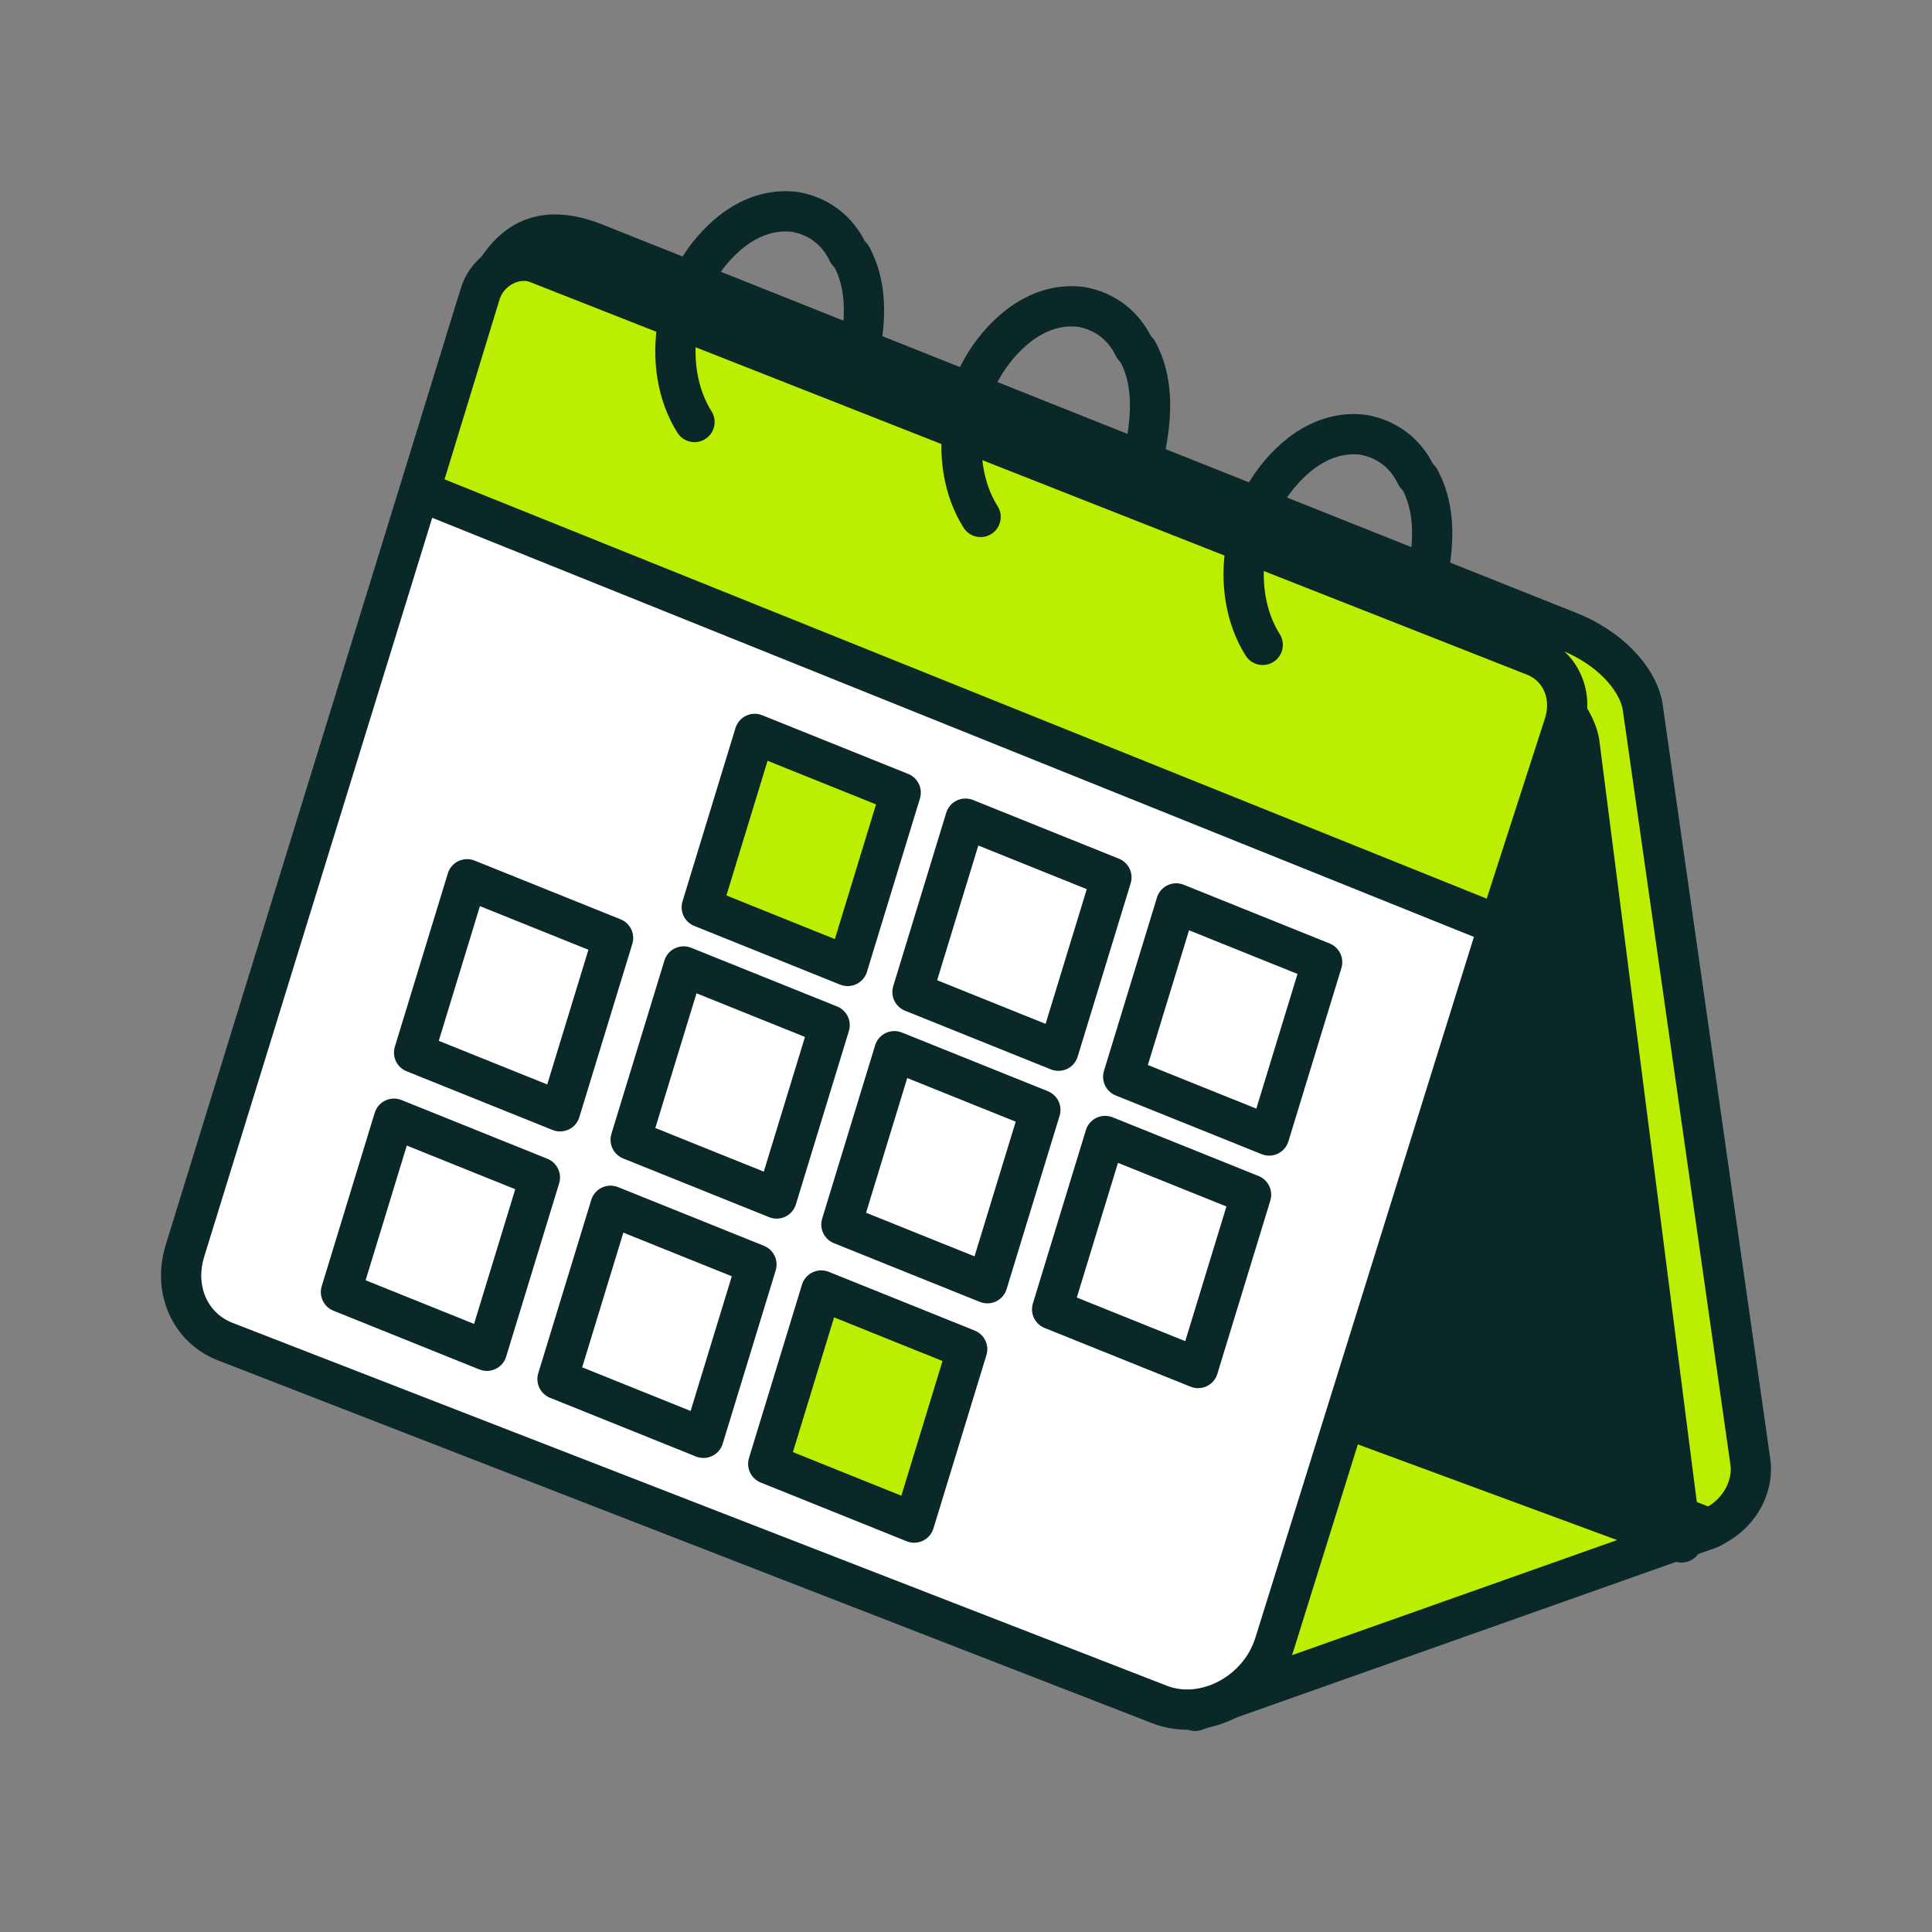
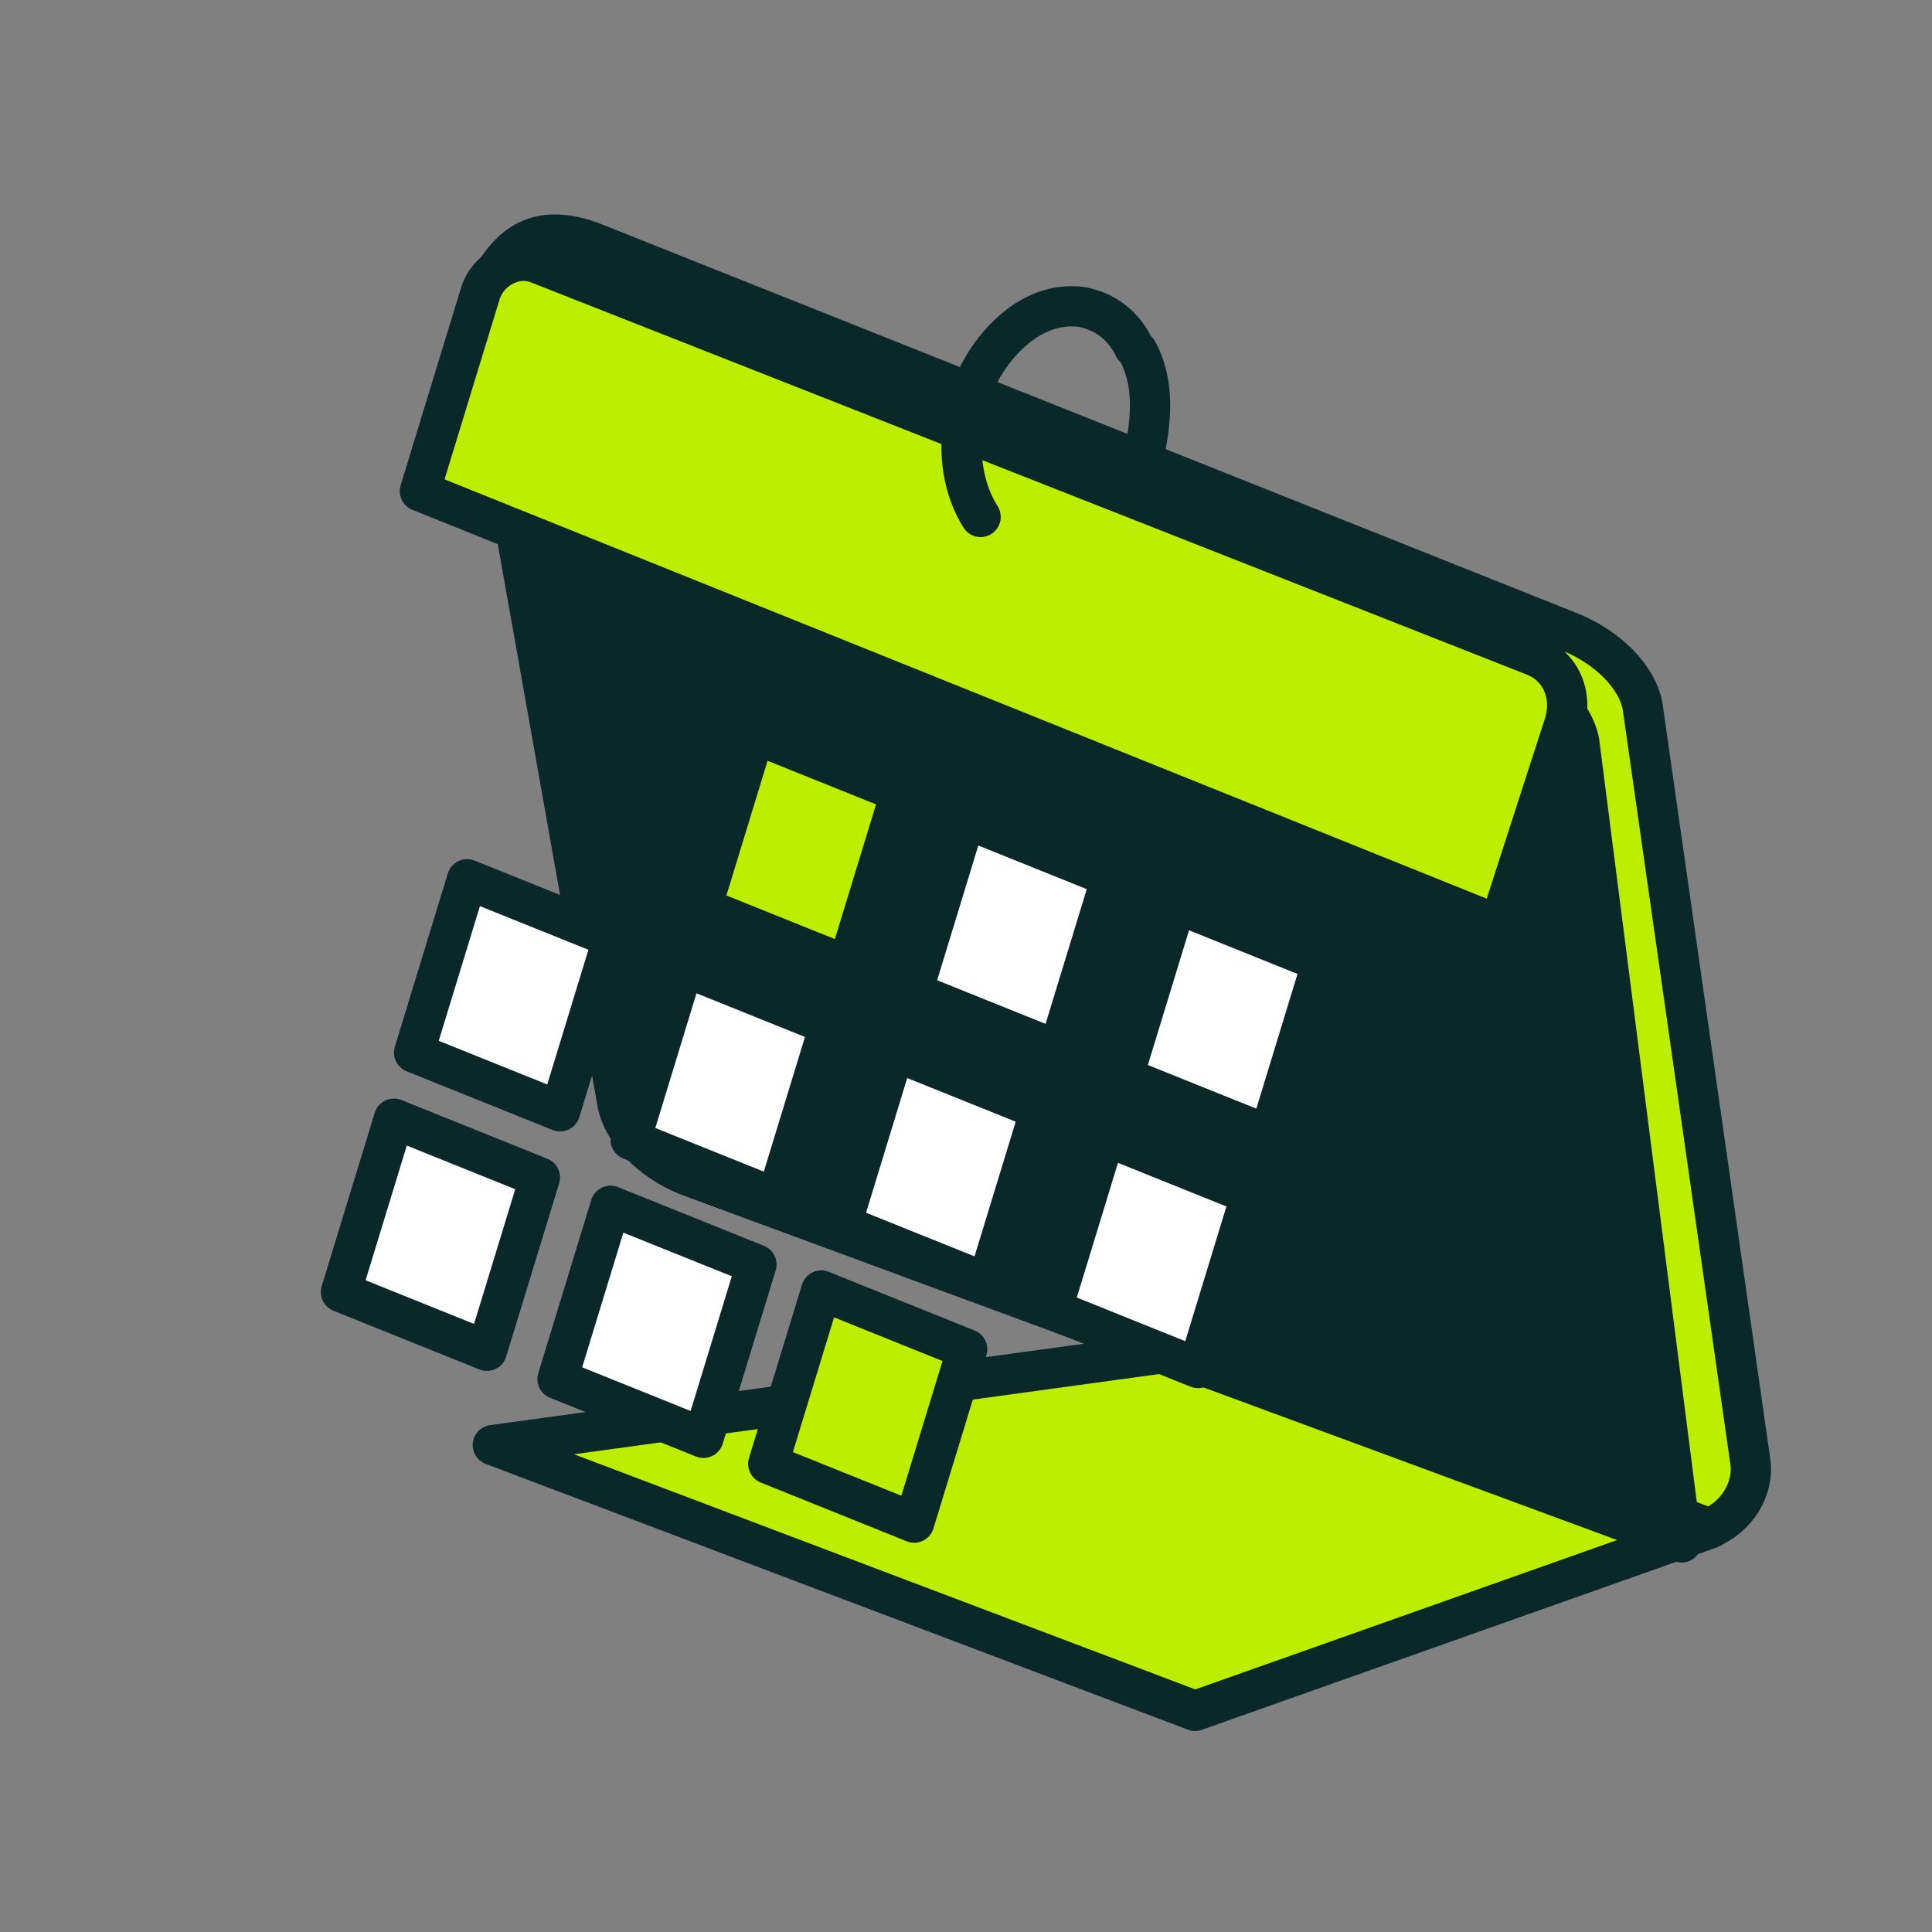
<svg xmlns="http://www.w3.org/2000/svg" width="56" height="56" viewBox="0 0 56 56" fill="none">
  <rect x="0" y="0" width="56" height="56" fill="#808080" stroke="none" />
  <g clip-path="url(#clip0_1994_10502)">
    <path d="M49.525 44.319L34.639 49.59L14.285 41.886L37.977 38.638L49.649 43.343C50.078 43.516 49.996 44.153 49.525 44.319Z" fill="#BBEE00" stroke="#0B2828" stroke-width="1.167" stroke-linecap="round" stroke-linejoin="round" />
    <path d="M20.616 33.093C19.511 32.653 18.666 31.8 18.5 30.96L14.066 8.418C14.643 7.25 15.436 6.329 17.262 7.057L45.492 18.314C46.597 18.755 47.442 19.608 47.608 20.448L50.734 42.365C50.848 43.161 50.334 43.989 49.534 44.299L20.616 33.093Z" fill="#BBEE00" stroke="#0B2828" stroke-width="1.167" stroke-linecap="round" stroke-linejoin="round" />
    <path d="M19.91 34.068C18.859 33.637 18.055 32.804 17.898 31.983L13.998 10.004C13.739 8.646 15.302 7.962 17.039 8.674L43.763 19.422C44.814 19.852 45.618 20.685 45.775 21.507L48.744 44.708L19.91 34.068Z" fill="#0B2828" stroke="#0B2828" stroke-width="1.167" stroke-linecap="round" stroke-linejoin="round" />
-     <path d="M6.53 38.888C5.508 38.491 5.014 37.381 5.36 36.259L13.804 8.894C14.082 7.985 15.098 7.451 15.921 7.782L40.925 22.506L44.765 22.565L36.944 47.646C36.5 49.071 34.911 49.911 33.612 49.406L6.53 38.888Z" fill="white" stroke="#0B2828" stroke-width="1.167" stroke-linecap="round" stroke-linejoin="round" />
    <path d="M43.456 26.823L45.336 21.004C45.609 20.159 45.244 19.315 44.473 19.012L15.582 7.634C14.934 7.379 14.139 7.799 13.921 8.512L12.171 14.236L43.456 26.823Z" fill="#BBEE00" stroke="#0B2828" stroke-width="1.167" stroke-linecap="round" stroke-linejoin="round" />
    <path d="M24.571 27.999L20.341 26.297L21.876 21.273L26.107 22.974L24.571 27.999Z" fill="#BBEE00" stroke="#0B2828" stroke-width="1.167" stroke-linecap="round" stroke-linejoin="round" />
    <path d="M30.679 30.456L26.449 28.754L27.985 23.729L32.215 25.431L30.679 30.456Z" fill="white" stroke="#0B2828" stroke-width="1.167" stroke-linecap="round" stroke-linejoin="round" />
    <path d="M36.787 32.913L32.557 31.211L34.093 26.186L38.323 27.889L36.787 32.913Z" fill="white" stroke="#0B2828" stroke-width="1.167" stroke-linecap="round" stroke-linejoin="round" />
    <path d="M22.511 34.739L18.28 33.037L19.816 28.013L24.047 29.715L22.511 34.739Z" fill="white" stroke="#0B2828" stroke-width="1.167" stroke-linecap="round" stroke-linejoin="round" />
    <path d="M16.234 32.212L12.003 30.51L13.539 25.486L17.77 27.188L16.234 32.212Z" fill="white" stroke="#0B2828" stroke-width="1.167" stroke-linecap="round" stroke-linejoin="round" />
    <path d="M28.619 37.195L24.389 35.493L25.924 30.469L30.155 32.171L28.619 37.195Z" fill="white" stroke="#0B2828" stroke-width="1.167" stroke-linecap="round" stroke-linejoin="round" />
    <path d="M34.727 39.653L30.497 37.951L32.033 32.927L36.263 34.629L34.727 39.653Z" fill="white" stroke="#0B2828" stroke-width="1.167" stroke-linecap="round" stroke-linejoin="round" />
    <path d="M20.39 41.676L16.16 39.974L17.696 34.95L21.926 36.652L20.39 41.676Z" fill="white" stroke="#0B2828" stroke-width="1.167" stroke-linecap="round" stroke-linejoin="round" />
    <path d="M14.113 39.153L9.883 37.451L11.419 32.426L15.649 34.129L14.113 39.153Z" fill="white" stroke="#0B2828" stroke-width="1.167" stroke-linecap="round" stroke-linejoin="round" />
    <path d="M26.498 44.133L22.268 42.431L23.804 37.406L28.034 39.108L26.498 44.133Z" fill="#BBEE00" stroke="#0B2828" stroke-width="1.167" stroke-linecap="round" stroke-linejoin="round" />
-     <path d="M24.927 10.136C25.098 9.185 25.126 8.269 24.685 7.435L24.575 7.31C24.276 6.685 23.743 6.268 23.049 6.143C22.393 6.06 21.784 6.268 21.233 6.685C19.483 8.06 19.128 10.644 20.13 12.232" stroke="#0B2828" stroke-width="1.167" stroke-linecap="round" stroke-linejoin="round" />
    <path d="M33.22 12.888C33.391 11.938 33.418 11.021 32.978 10.188L32.868 10.063C32.568 9.438 32.035 9.021 31.342 8.896C30.686 8.813 30.077 9.021 29.526 9.438C27.776 10.813 27.421 13.397 28.423 14.984" stroke="#0B2828" stroke-width="1.167" stroke-linecap="round" stroke-linejoin="round" />
-     <path d="M41.397 16.596C41.568 15.645 41.596 14.729 41.155 13.895L41.045 13.77C40.746 13.145 40.213 12.728 39.52 12.603C38.863 12.52 38.254 12.728 37.704 13.145C35.953 14.52 35.598 17.104 36.6 18.692" stroke="#0B2828" stroke-width="1.167" stroke-linecap="round" stroke-linejoin="round" />
  </g>
  <defs>
    <clipPath id="clip0_1994_10502">
      <rect width="56" height="56" fill="white" />
    </clipPath>
  </defs>
</svg>